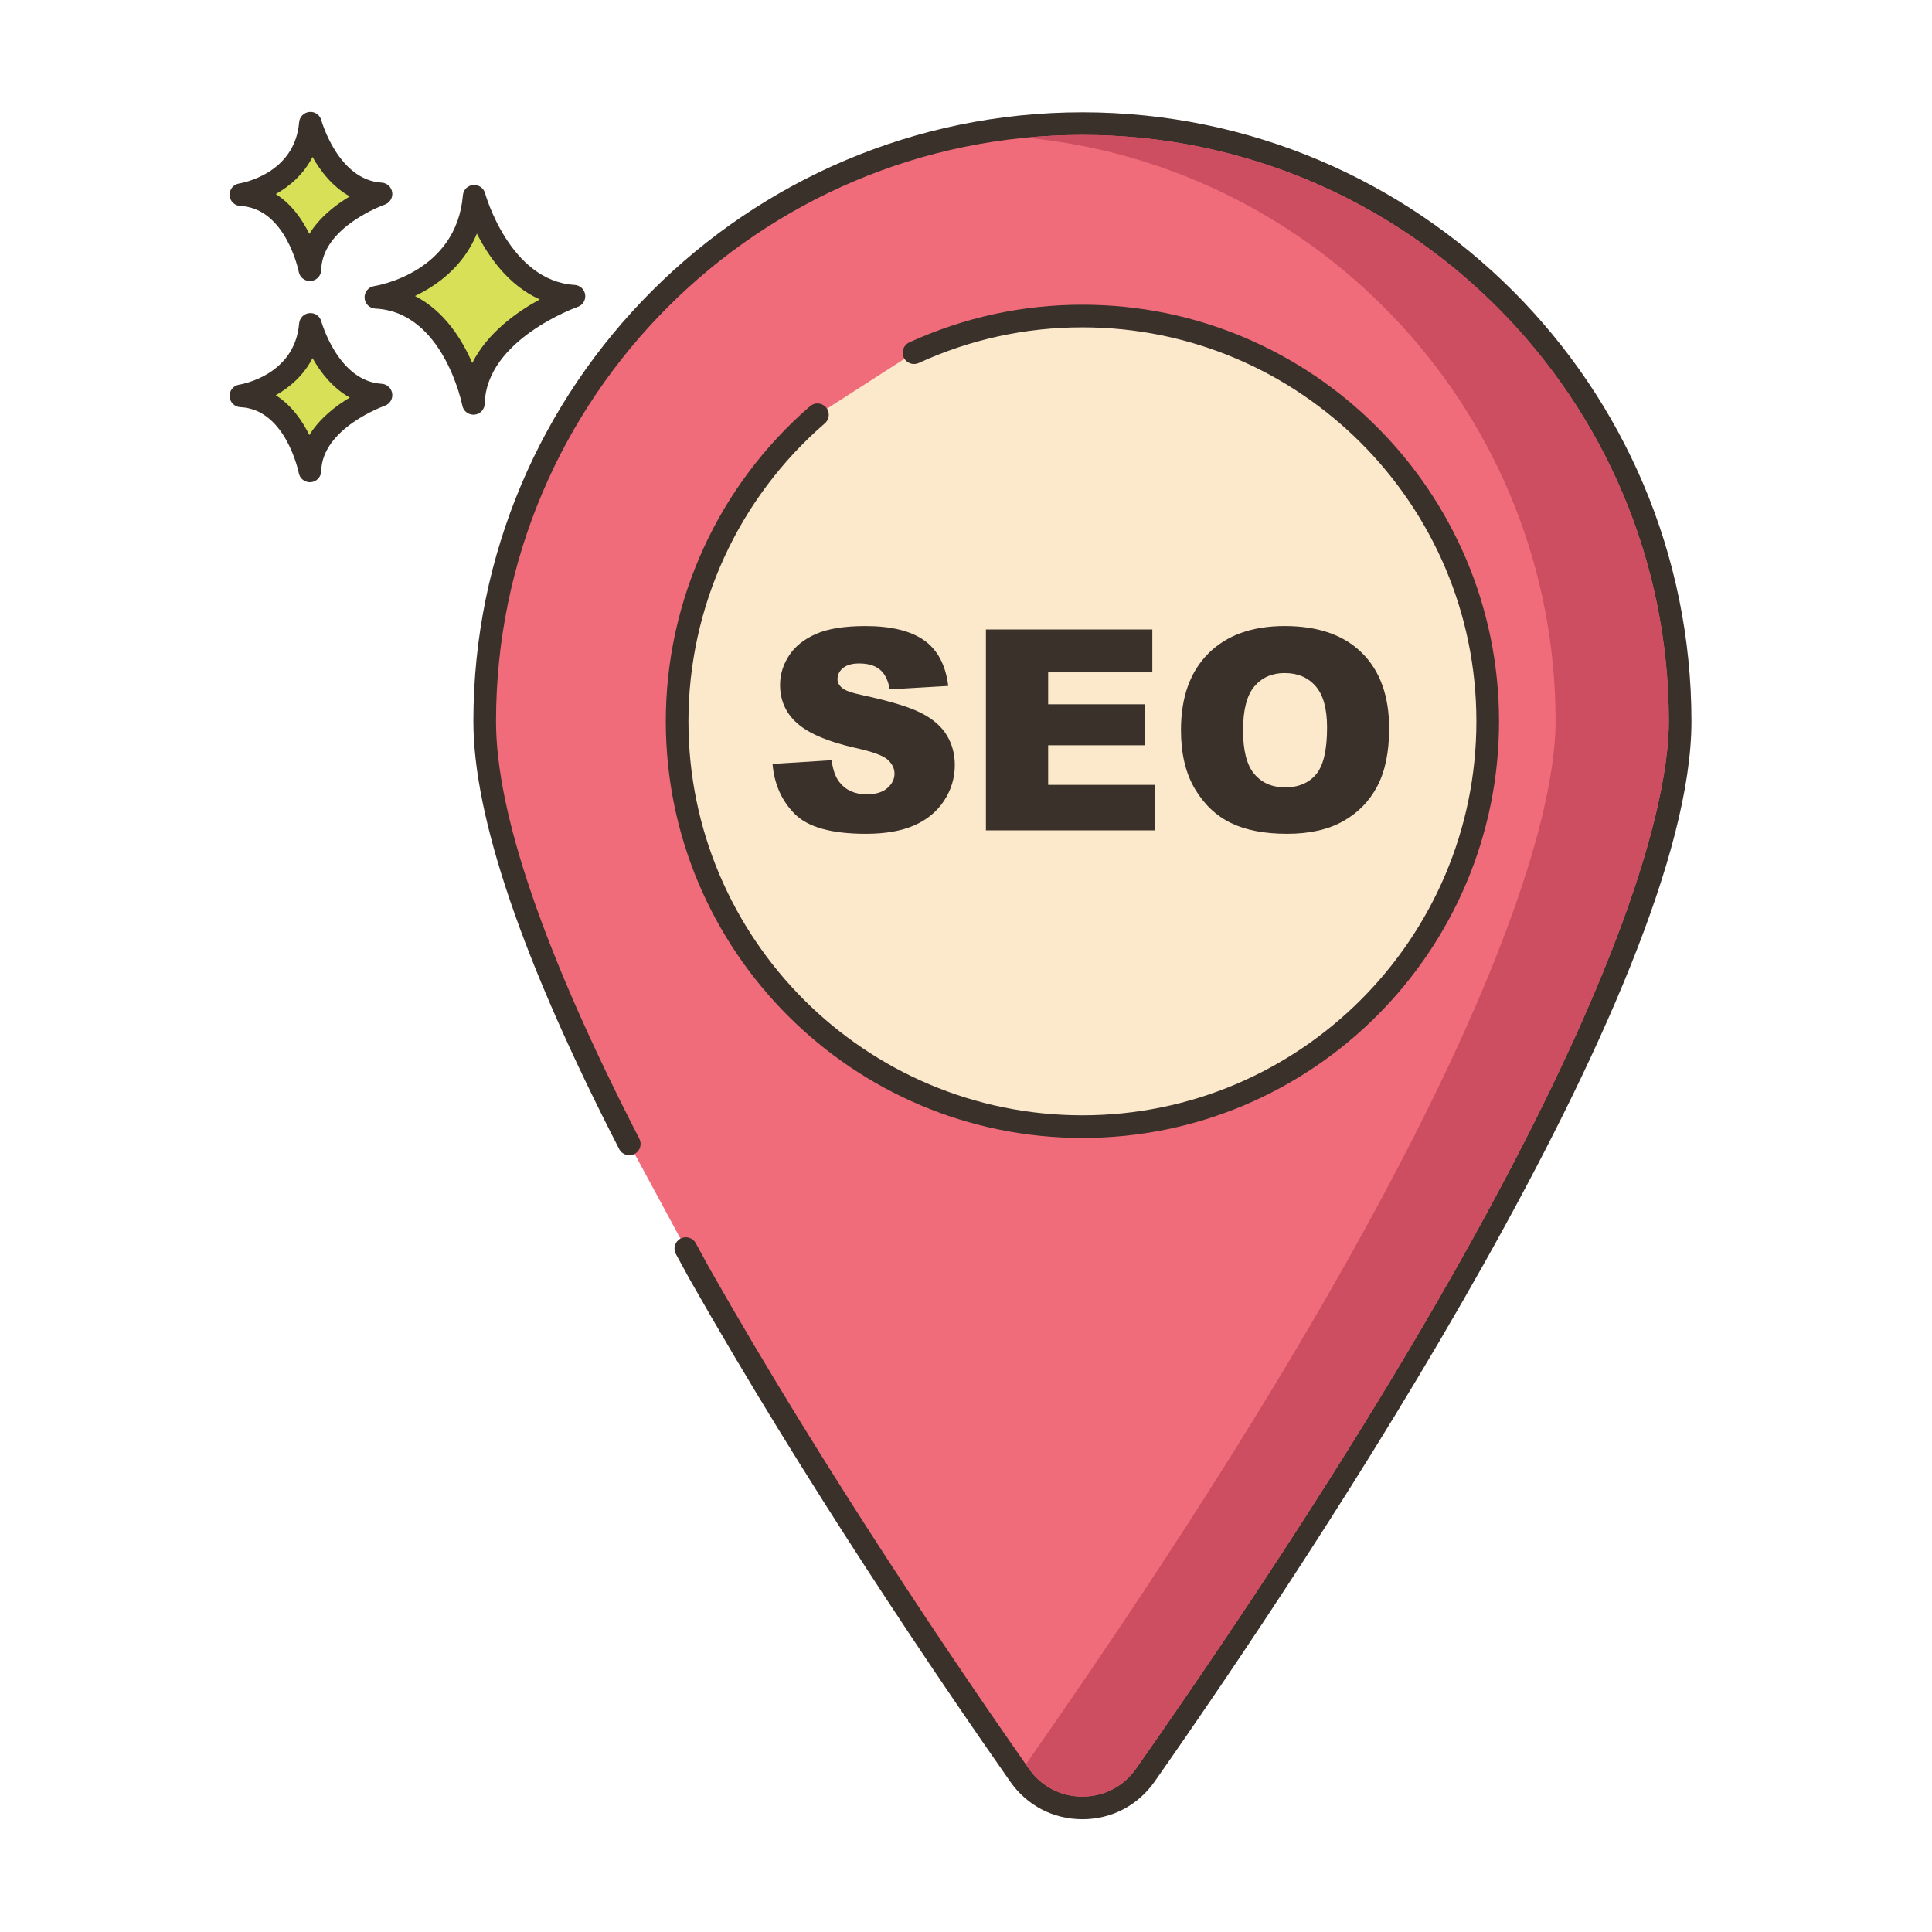
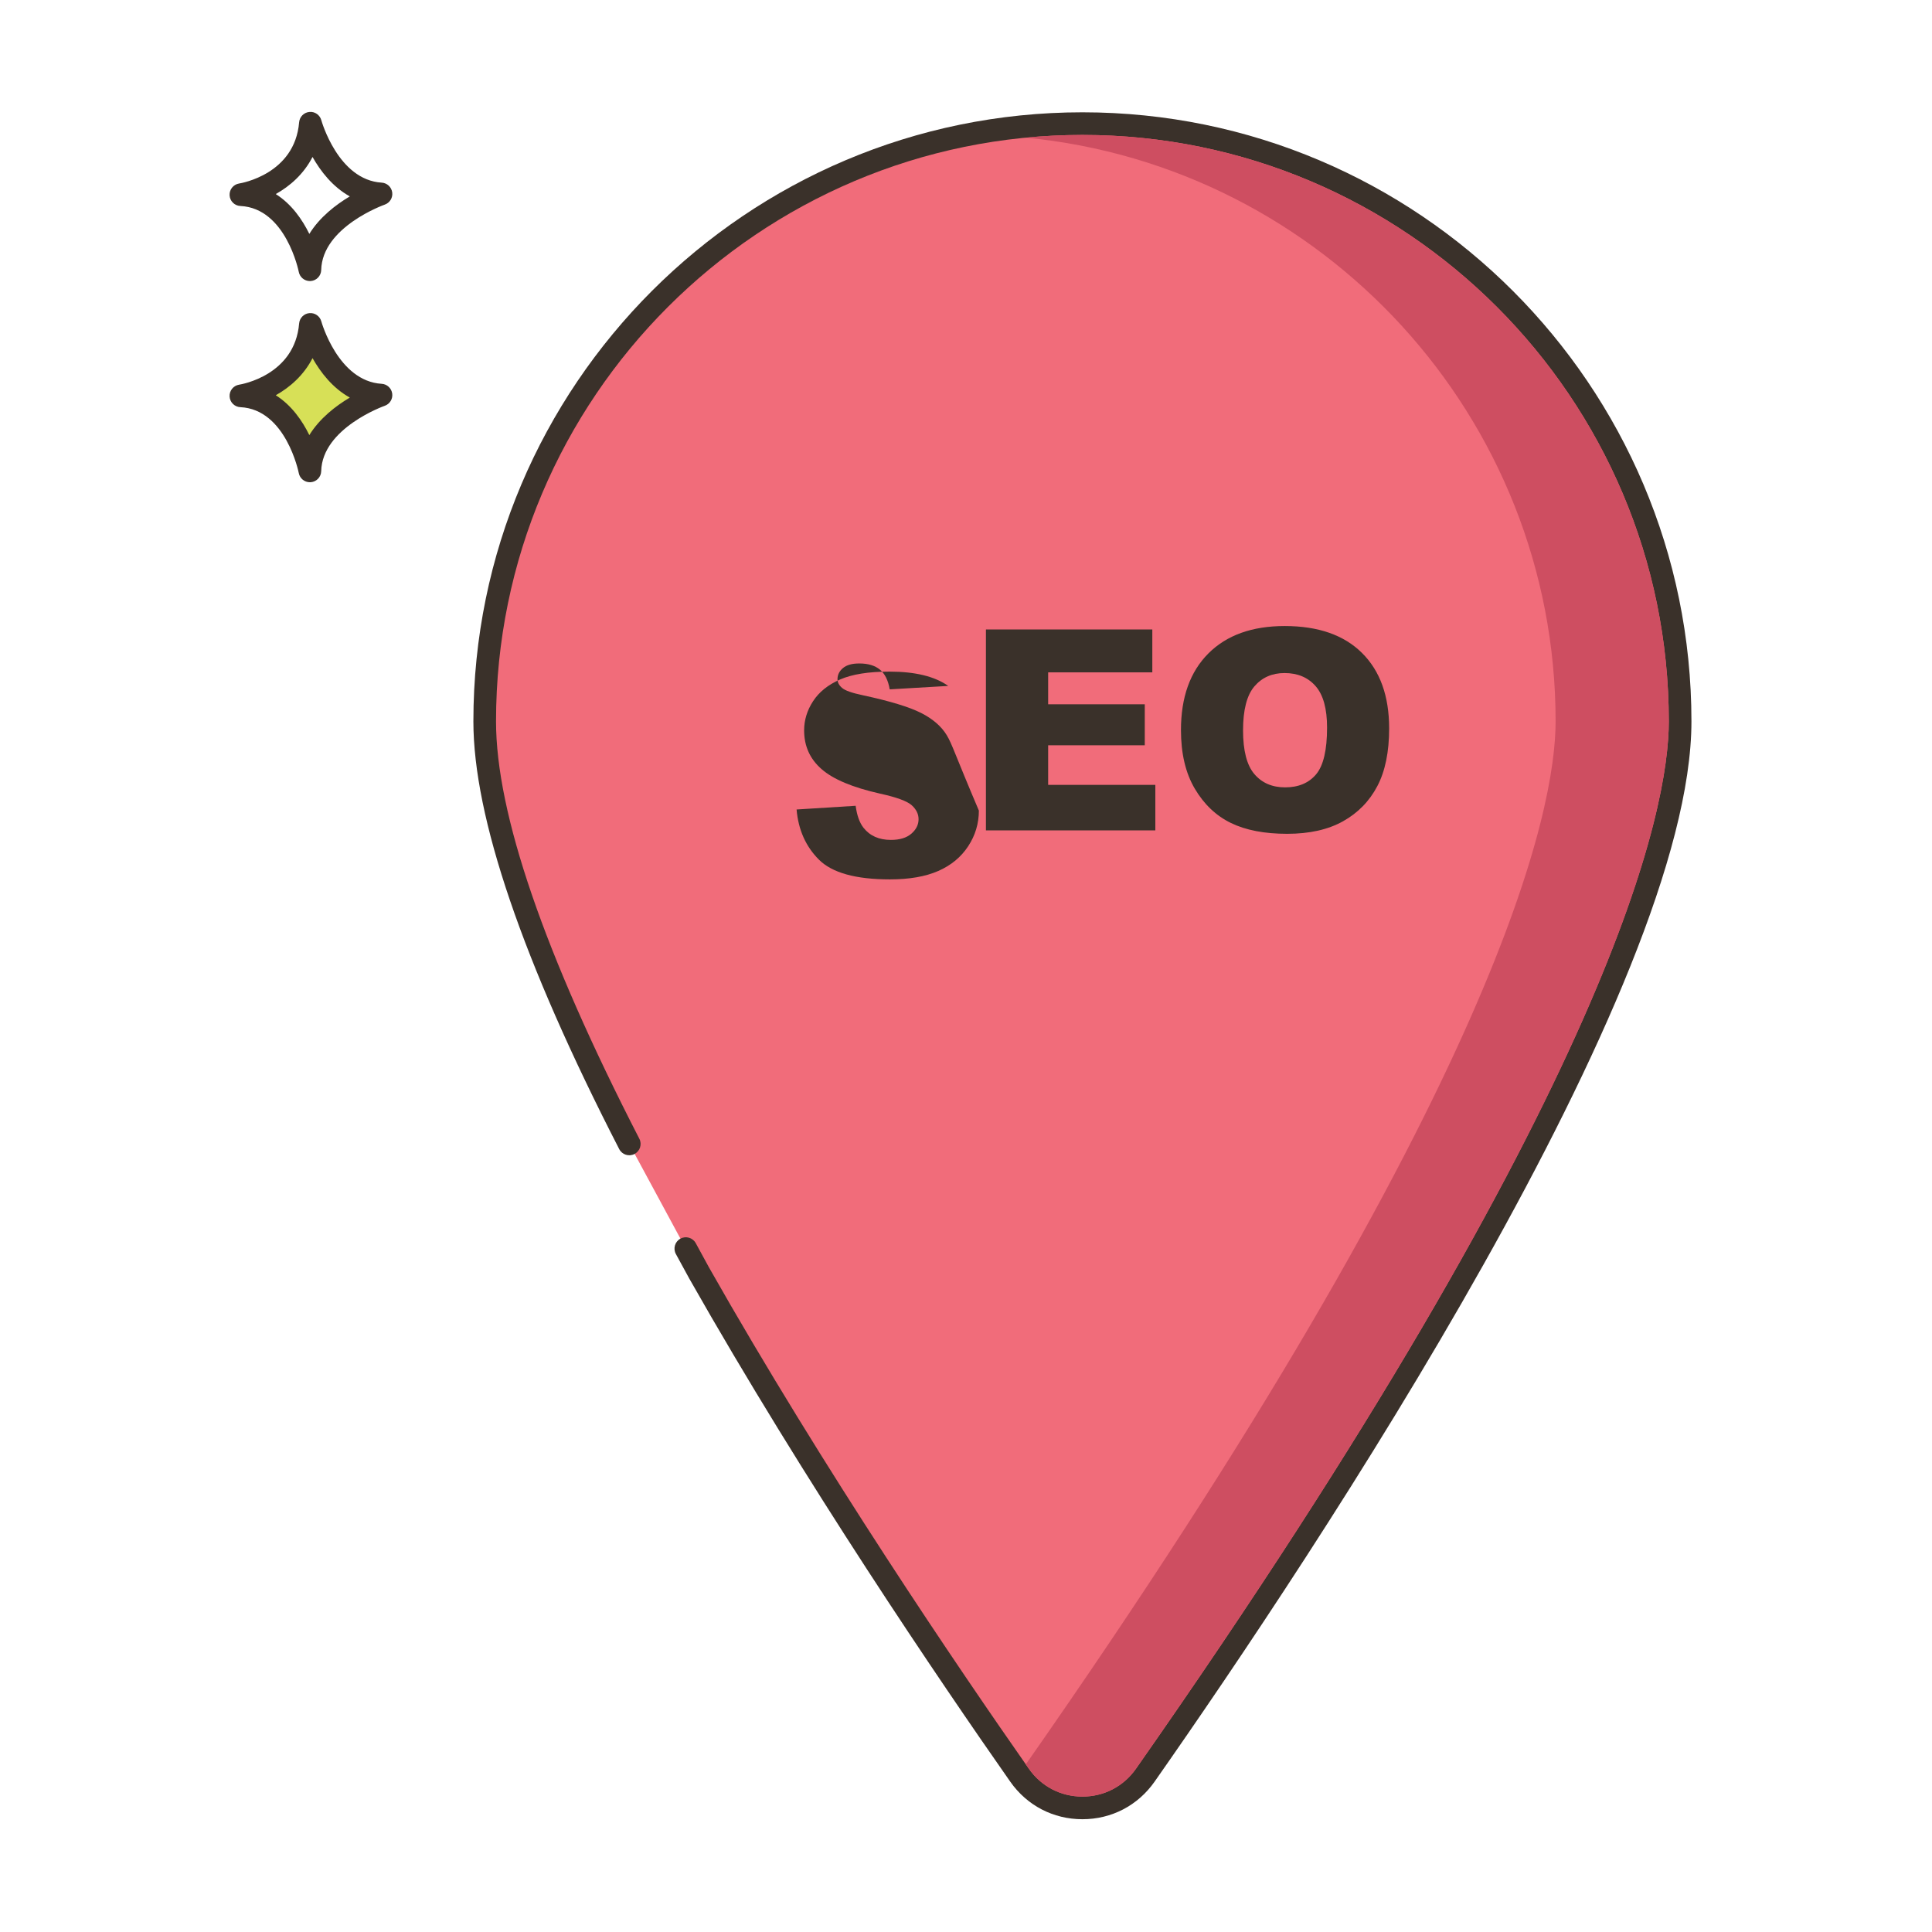
<svg xmlns="http://www.w3.org/2000/svg" version="1.1" id="Layer_1" x="0px" y="0px" viewBox="0 0 256 256" style="enable-background:new 0 0 256 256;" xml:space="preserve" width="512" height="512">
  <style type="text/css">
	.st0{fill:#3A312A;}
	.st1{fill:#D7E057;}
	.st2{fill:#F16C7A;}
	.st3{fill:#FCE8CB;}
	.st4{fill:#87796F;}
	.st5{fill:#8AC6DD;}
	.st6{fill:#CE4E61;}
	.st7{fill:#6CA8BF;}
	.st8{fill:#B9C239;}
	.st9{fill:#DECAAD;}
	.st10{fill:#695B51;}
	.st11{fill-rule:evenodd;clip-rule:evenodd;fill:#FCE8CB;}
	.st12{fill:#F5978A;}
	.st13{fill:#68A8BC;}
	.st14{fill:#B9BC39;}
	.st15{fill:#6B5B51;}
	.st16{fill:#D34E5C;}
	.st17{fill-rule:evenodd;clip-rule:evenodd;fill:#87796F;}
	.st18{fill-rule:evenodd;clip-rule:evenodd;fill:#F16C7A;}
</style>
  <g>
    <g>
      <g>
-         <path class="st1" d="M62.83,26.005c-0.974,11.563-13.025,13.389-13.025,13.389c10.346,0.487,12.925,14.059,12.925,14.059     c0.221-9.677,13.321-14.202,13.321-14.202C66.238,38.664,62.83,26.005,62.83,26.005z" />
-       </g>
+         </g>
    </g>
    <g>
      <g>
-         <path class="st0" d="M76.141,37.754c-8.605-0.515-11.832-12.024-11.863-12.141c-0.19-0.702-0.85-1.153-1.583-1.102     c-0.725,0.066-1.298,0.642-1.359,1.367c-0.86,10.215-11.313,11.964-11.754,12.032c-0.763,0.116-1.313,0.791-1.273,1.561     c0.04,0.771,0.657,1.385,1.427,1.421c9.028,0.426,11.499,12.718,11.523,12.843c0.137,0.711,0.759,1.217,1.472,1.217     c0.042,0,0.084-0.002,0.126-0.005c0.764-0.064,1.357-0.693,1.374-1.46c0.194-8.509,12.191-12.777,12.313-12.819     c0.675-0.234,1.092-0.914,0.994-1.622C77.439,38.337,76.855,37.796,76.141,37.754z M62.576,48.1     c-1.357-3.131-3.709-6.907-7.587-8.876c2.931-1.405,6.409-3.913,8.202-8.273c1.551,3.071,4.2,6.88,8.334,8.723     C68.517,41.313,64.602,44.078,62.576,48.1z" />
-       </g>
+         </g>
    </g>
    <g>
      <g>
        <path class="st1" d="M41.131,42.985c-0.689,8.179-9.212,9.471-9.212,9.471c7.318,0.344,9.142,9.944,9.142,9.944     c0.156-6.845,9.422-10.046,9.422-10.046C43.542,51.939,41.131,42.985,41.131,42.985z" />
      </g>
    </g>
    <g>
      <g>
        <path class="st0" d="M50.573,50.857c-5.766-0.345-7.972-8.186-7.994-8.265c-0.19-0.702-0.857-1.167-1.582-1.102     c-0.726,0.065-1.299,0.643-1.36,1.368c-0.579,6.871-7.646,8.066-7.942,8.113c-0.763,0.116-1.313,0.791-1.273,1.561     c0.04,0.771,0.657,1.385,1.427,1.421c6.036,0.284,7.724,8.645,7.739,8.727c0.135,0.712,0.759,1.22,1.472,1.22     c0.042,0,0.083-0.002,0.125-0.005c0.765-0.063,1.358-0.693,1.376-1.461c0.13-5.709,8.332-8.634,8.413-8.662     c0.677-0.234,1.094-0.913,0.996-1.622C51.872,51.441,51.288,50.899,50.573,50.857z M40.988,57.652     c-0.924-1.886-2.34-3.947-4.447-5.279c1.855-1.041,3.697-2.63,4.871-4.917c1.057,1.874,2.654,3.955,4.941,5.224     C44.503,53.78,42.364,55.42,40.988,57.652z" />
      </g>
    </g>
    <g>
      <g>
-         <path class="st1" d="M41.131,16.328c-0.689,8.179-9.212,9.47-9.212,9.47c7.318,0.344,9.142,9.944,9.142,9.944     c0.156-6.845,9.422-10.045,9.422-10.045C43.542,25.282,41.131,16.328,41.131,16.328z" />
-       </g>
+         </g>
    </g>
    <g>
      <g>
        <path class="st0" d="M50.573,24.2c-5.766-0.345-7.972-8.186-7.994-8.265c-0.19-0.702-0.857-1.176-1.582-1.102     c-0.726,0.065-1.299,0.643-1.36,1.368c-0.579,6.87-7.646,8.065-7.942,8.112c-0.763,0.116-1.313,0.791-1.273,1.561     c0.04,0.771,0.657,1.385,1.427,1.421c6.036,0.284,7.724,8.645,7.739,8.727c0.135,0.712,0.759,1.22,1.472,1.22     c0.042,0,0.083-0.002,0.125-0.005c0.765-0.063,1.358-0.693,1.376-1.461c0.13-5.708,8.332-8.633,8.413-8.661     c0.677-0.234,1.094-0.913,0.996-1.622C51.872,24.784,51.288,24.242,50.573,24.2z M40.988,30.994     c-0.924-1.885-2.34-3.946-4.447-5.279c1.855-1.041,3.697-2.629,4.87-4.916c1.057,1.874,2.654,3.954,4.941,5.224     C44.503,27.123,42.365,28.763,40.988,30.994z" />
      </g>
    </g>
    <g>
      <g>
        <path class="st18" d="M143.426,16.381c-43.741,0-79.2,35.459-79.2,79.2c0,13.999,8.125,34.54,19.157,55.997l7.492,13.869     l1.761,3.229c15.038,26.536,32.422,52.214,42.457,66.543c4.053,5.787,12.614,5.787,16.667,0     c20.339-29.041,70.866-104.701,70.866-139.638C222.625,51.84,187.167,16.381,143.426,16.381z" />
      </g>
    </g>
    <g>
      <g>
        <path class="st0" d="M143.426,14.881c-44.498,0-80.7,36.202-80.7,80.7c0,12.675,6.501,31.746,19.323,56.683     c0.379,0.736,1.281,1.029,2.02,0.648c0.737-0.379,1.027-1.283,0.648-2.02c-12.602-24.509-18.991-43.118-18.991-55.312     c0-42.844,34.856-77.7,77.7-77.7c42.844,0,77.699,34.856,77.699,77.7c0,11.419-6.879,47.801-70.594,138.777     c-1.648,2.352-4.237,3.7-7.106,3.7c-2.868,0-5.458-1.349-7.105-3.7c-9.273-13.242-27.111-39.48-42.368-66.402l-1.761-3.228     c-0.398-0.728-1.307-0.996-2.035-0.598c-0.727,0.396-0.995,1.308-0.599,2.035l1.772,3.248     c15.331,27.051,33.229,53.379,42.533,66.665c2.217,3.165,5.702,4.979,9.563,4.979c3.86,0,7.346-1.814,9.563-4.979     c21.389-30.54,71.137-105.366,71.137-140.498C224.125,51.083,187.924,14.881,143.426,14.881z" />
      </g>
    </g>
    <g>
      <g>
-         <path class="st11" d="M143.426,41.876c-7.966,0-15.519,1.748-22.318,4.859l-12.79,8.225     c-11.384,9.848-18.596,24.388-18.596,40.621c0,29.66,24.044,53.704,53.704,53.704s53.704-24.044,53.704-53.704     S173.086,41.876,143.426,41.876z" />
-       </g>
+         </g>
    </g>
    <g>
      <g>
-         <path class="st0" d="M143.426,40.376c-7.979,0-15.699,1.681-22.942,4.995c-0.753,0.345-1.085,1.235-0.74,1.988     c0.345,0.753,1.235,1.083,1.988,0.74c6.849-3.135,14.148-4.724,21.694-4.724c28.785,0,52.204,23.419,52.204,52.205     c0,28.785-23.419,52.204-52.204,52.204c-28.786,0-52.204-23.419-52.204-52.204c0-15.156,6.589-29.549,18.078-39.486     c0.627-0.542,0.695-1.489,0.153-2.116c-0.542-0.626-1.489-0.695-2.116-0.153C95.189,64.334,88.222,79.554,88.222,95.581     c0,30.439,24.765,55.204,55.204,55.204c30.439,0,55.204-24.765,55.204-55.204C198.63,65.141,173.865,40.376,143.426,40.376z" />
-       </g>
+         </g>
    </g>
    <g>
      <g>
-         <path class="st0" d="M125.456,97.427c-0.708-1.174-1.84-2.158-3.396-2.952c-1.556-0.792-4.131-1.576-7.727-2.351     c-1.453-0.303-2.373-0.629-2.761-0.98c-0.399-0.339-0.599-0.721-0.599-1.145c0-0.582,0.242-1.074,0.727-1.479     c0.484-0.407,1.205-0.608,2.161-0.608c1.162,0,2.073,0.272,2.733,0.816c0.66,0.544,1.093,1.417,1.298,2.615l7.755-0.454     c-0.339-2.759-1.401-4.772-3.188-6.038c-1.786-1.264-4.379-1.897-7.782-1.897c-2.773,0-4.955,0.347-6.547,1.043     c-1.592,0.697-2.785,1.653-3.578,2.87c-0.793,1.217-1.189,2.509-1.189,3.878c0,2.082,0.775,3.794,2.325,5.139     c1.538,1.345,4.11,2.421,7.718,3.233c2.203,0.484,3.607,0.998,4.213,1.542c0.605,0.545,0.908,1.162,0.908,1.853     c0,0.726-0.318,1.365-0.953,1.916c-0.636,0.551-1.541,0.826-2.715,0.826c-1.574,0-2.785-0.538-3.632-1.616     c-0.521-0.667-0.866-1.635-1.035-2.905l-7.827,0.49c0.229,2.688,1.217,4.903,2.96,6.646c1.744,1.743,4.879,2.615,9.407,2.615     c2.579,0,4.715-0.372,6.411-1.117c1.695-0.744,3.015-1.837,3.959-3.277c0.944-1.441,1.416-3.015,1.416-4.722     C126.519,99.915,126.165,98.601,125.456,97.427z" />
+         <path class="st0" d="M125.456,97.427c-0.708-1.174-1.84-2.158-3.396-2.952c-1.556-0.792-4.131-1.576-7.727-2.351     c-1.453-0.303-2.373-0.629-2.761-0.98c-0.399-0.339-0.599-0.721-0.599-1.145c0-0.582,0.242-1.074,0.727-1.479     c0.484-0.407,1.205-0.608,2.161-0.608c1.162,0,2.073,0.272,2.733,0.816c0.66,0.544,1.093,1.417,1.298,2.615l7.755-0.454     c-1.786-1.264-4.379-1.897-7.782-1.897c-2.773,0-4.955,0.347-6.547,1.043     c-1.592,0.697-2.785,1.653-3.578,2.87c-0.793,1.217-1.189,2.509-1.189,3.878c0,2.082,0.775,3.794,2.325,5.139     c1.538,1.345,4.11,2.421,7.718,3.233c2.203,0.484,3.607,0.998,4.213,1.542c0.605,0.545,0.908,1.162,0.908,1.853     c0,0.726-0.318,1.365-0.953,1.916c-0.636,0.551-1.541,0.826-2.715,0.826c-1.574,0-2.785-0.538-3.632-1.616     c-0.521-0.667-0.866-1.635-1.035-2.905l-7.827,0.49c0.229,2.688,1.217,4.903,2.96,6.646c1.744,1.743,4.879,2.615,9.407,2.615     c2.579,0,4.715-0.372,6.411-1.117c1.695-0.744,3.015-1.837,3.959-3.277c0.944-1.441,1.416-3.015,1.416-4.722     C126.519,99.915,126.165,98.601,125.456,97.427z" />
      </g>
    </g>
    <g>
      <g>
        <polygon class="st0" points="138.886,104 138.886,98.753 151.689,98.753 151.689,93.322 138.886,93.322 138.886,89.091      152.688,89.091 152.688,83.407 130.641,83.407 130.641,110.03 153.088,110.03 153.088,104    " />
      </g>
    </g>
    <g>
      <g>
        <path class="st0" d="M180.474,86.521c-2.396-2.379-5.812-3.568-10.242-3.568c-4.322,0-7.694,1.21-10.115,3.631     c-2.422,2.422-3.633,5.806-3.633,10.152c0,3.112,0.611,5.703,1.835,7.773c1.223,2.07,2.817,3.584,4.785,4.541     c1.967,0.956,4.452,1.434,7.455,1.434c2.953,0,5.421-0.554,7.4-1.662c1.979-1.107,3.492-2.657,4.54-4.648     c1.047-1.992,1.57-4.543,1.57-7.655C184.069,92.233,182.871,88.9,180.474,86.521z M174.39,102.603     c-0.969,1.15-2.336,1.726-4.104,1.726c-1.72,0-3.078-0.587-4.077-1.762c-0.999-1.174-1.498-3.105-1.498-5.793     c0-2.712,0.502-4.656,1.507-5.83c1.005-1.174,2.337-1.762,3.995-1.762c1.732,0,3.102,0.579,4.113,1.734     c1.011,1.156,1.517,2.987,1.517,5.494C175.843,99.388,175.358,101.452,174.39,102.603z" />
      </g>
    </g>
    <g>
      <g>
        <path class="st6" d="M143.426,17.879c-2.53,0-5.03,0.12-7.5,0.36c39.34,3.79,70.2,37.029,70.2,77.34     c0,11.399-6.85,47.66-70.2,138.209c0.14,0.19,0.27,0.38,0.4,0.57c1.64,2.35,4.23,3.7,7.1,3.7s5.46-1.35,7.1-3.7     c63.72-90.97,70.6-127.36,70.6-138.78C221.126,52.739,186.266,17.879,143.426,17.879z" />
      </g>
    </g>
  </g>
</svg>